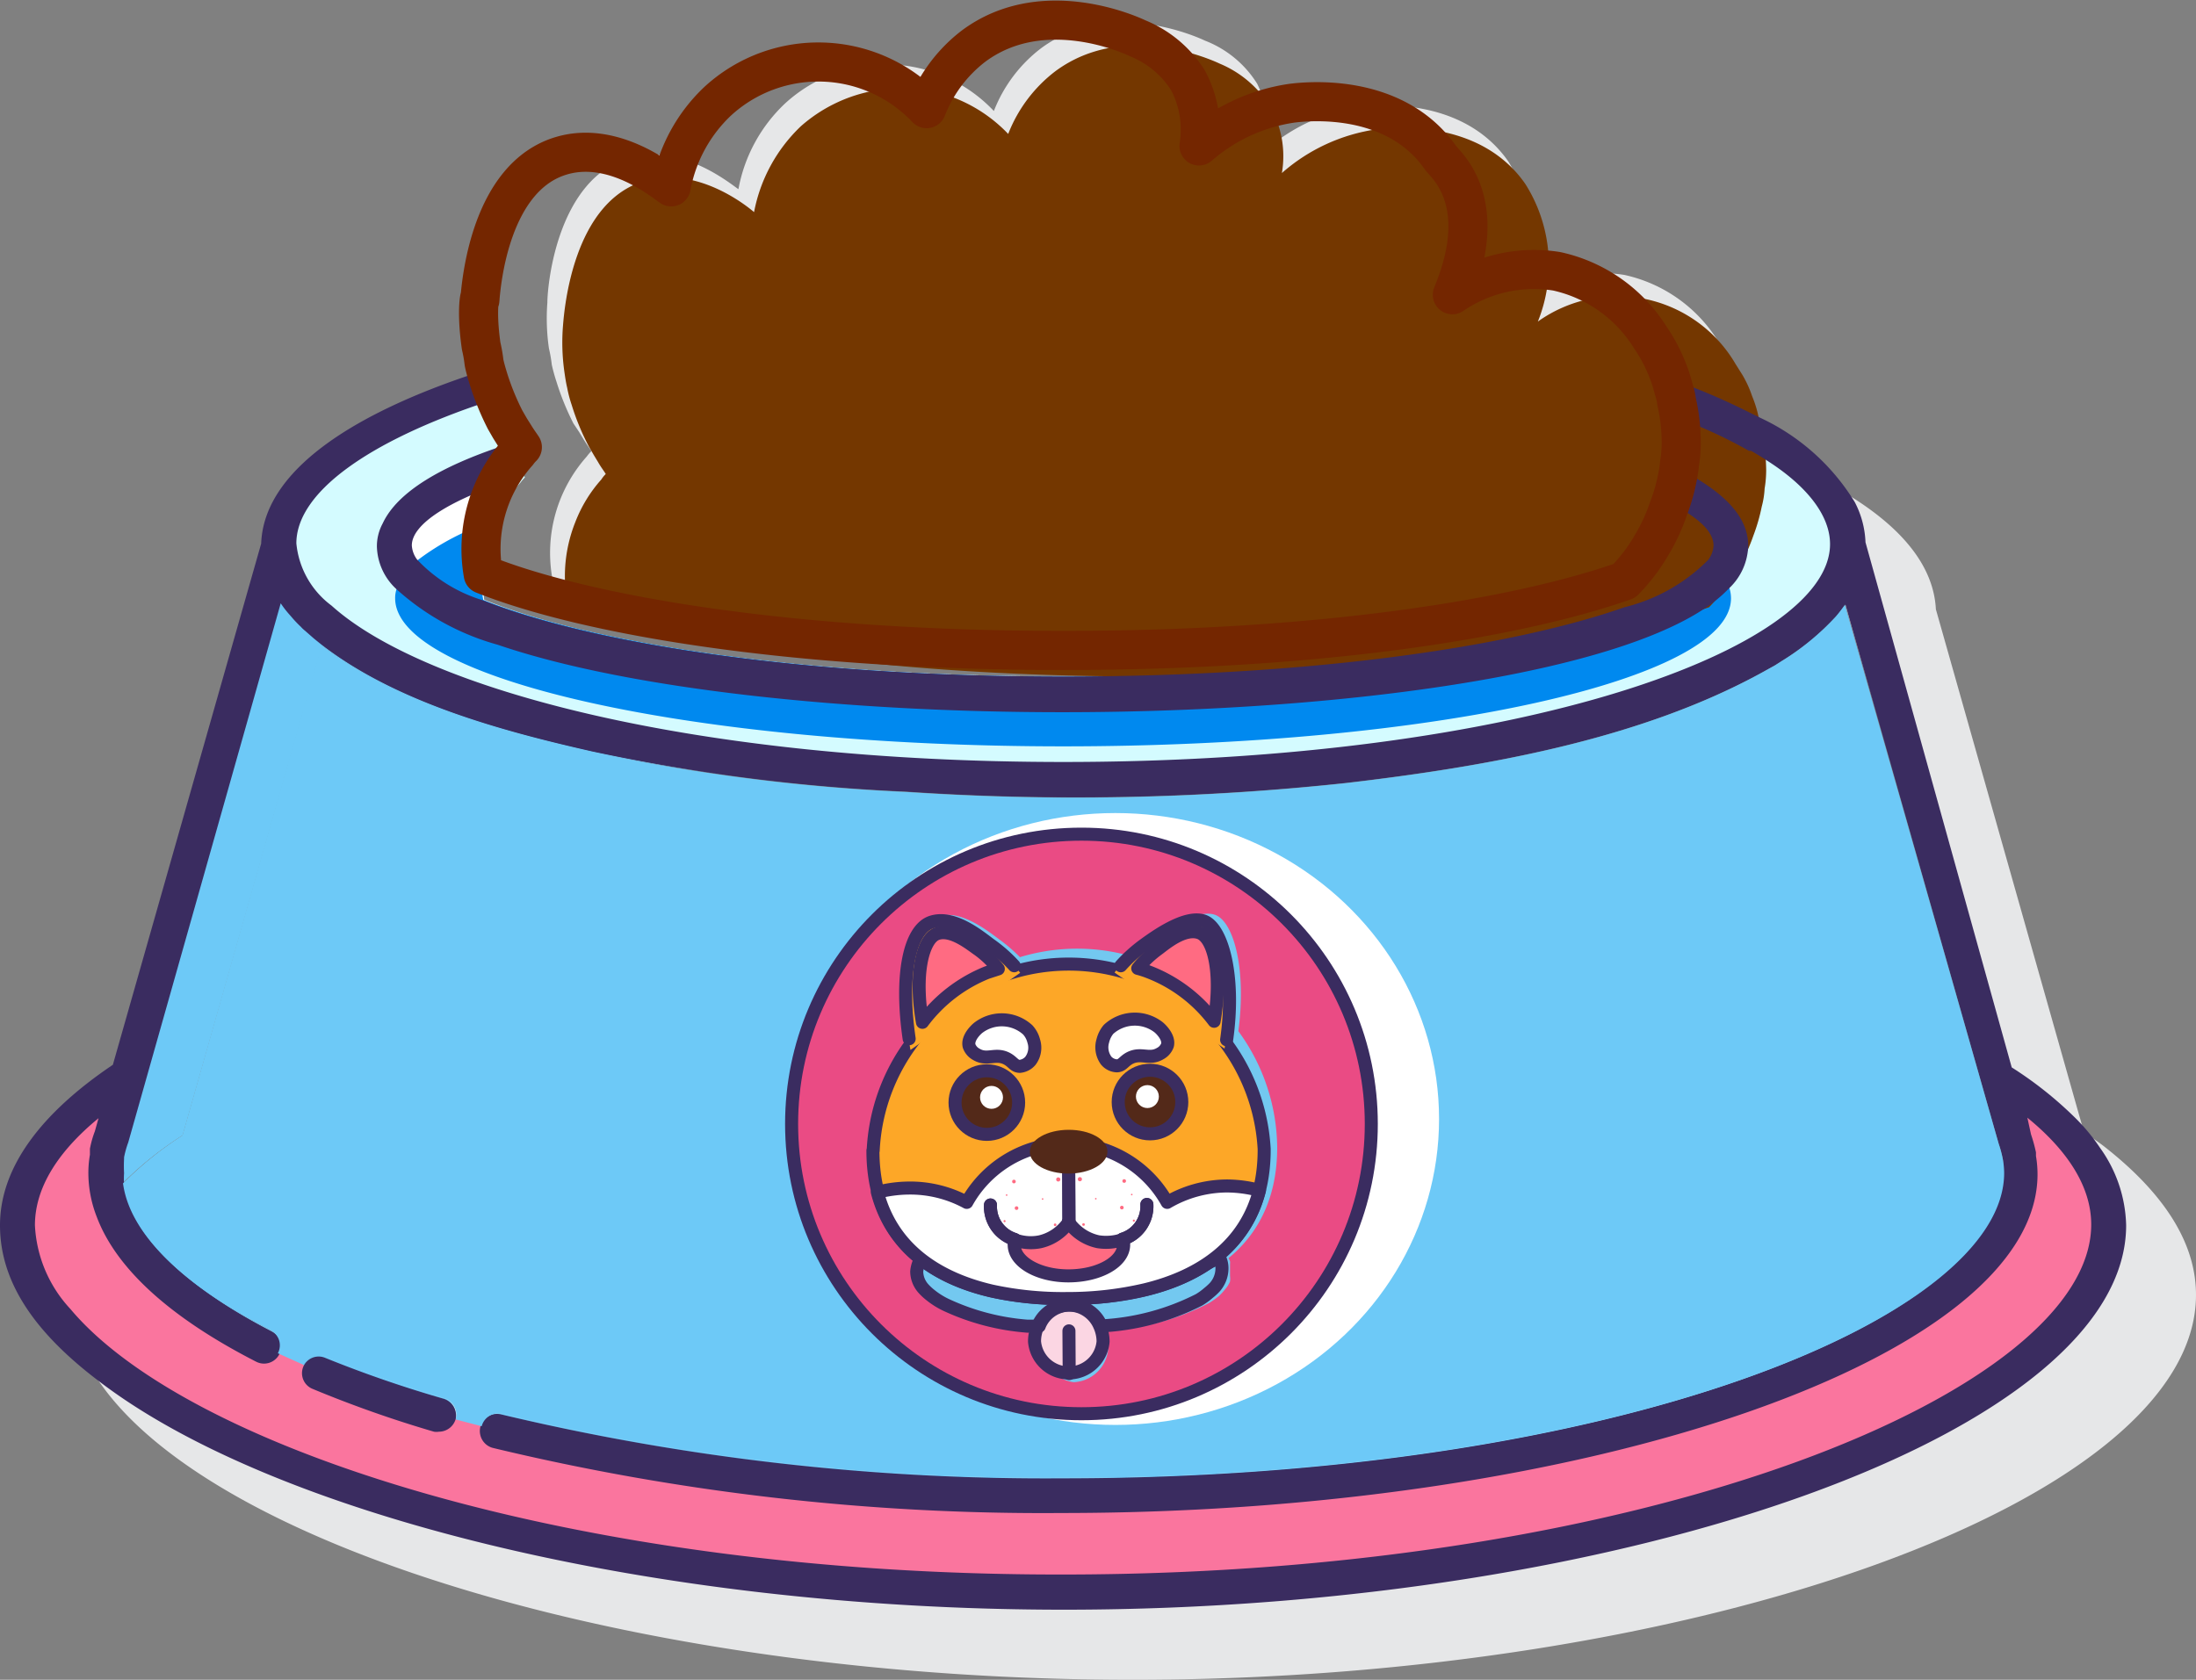
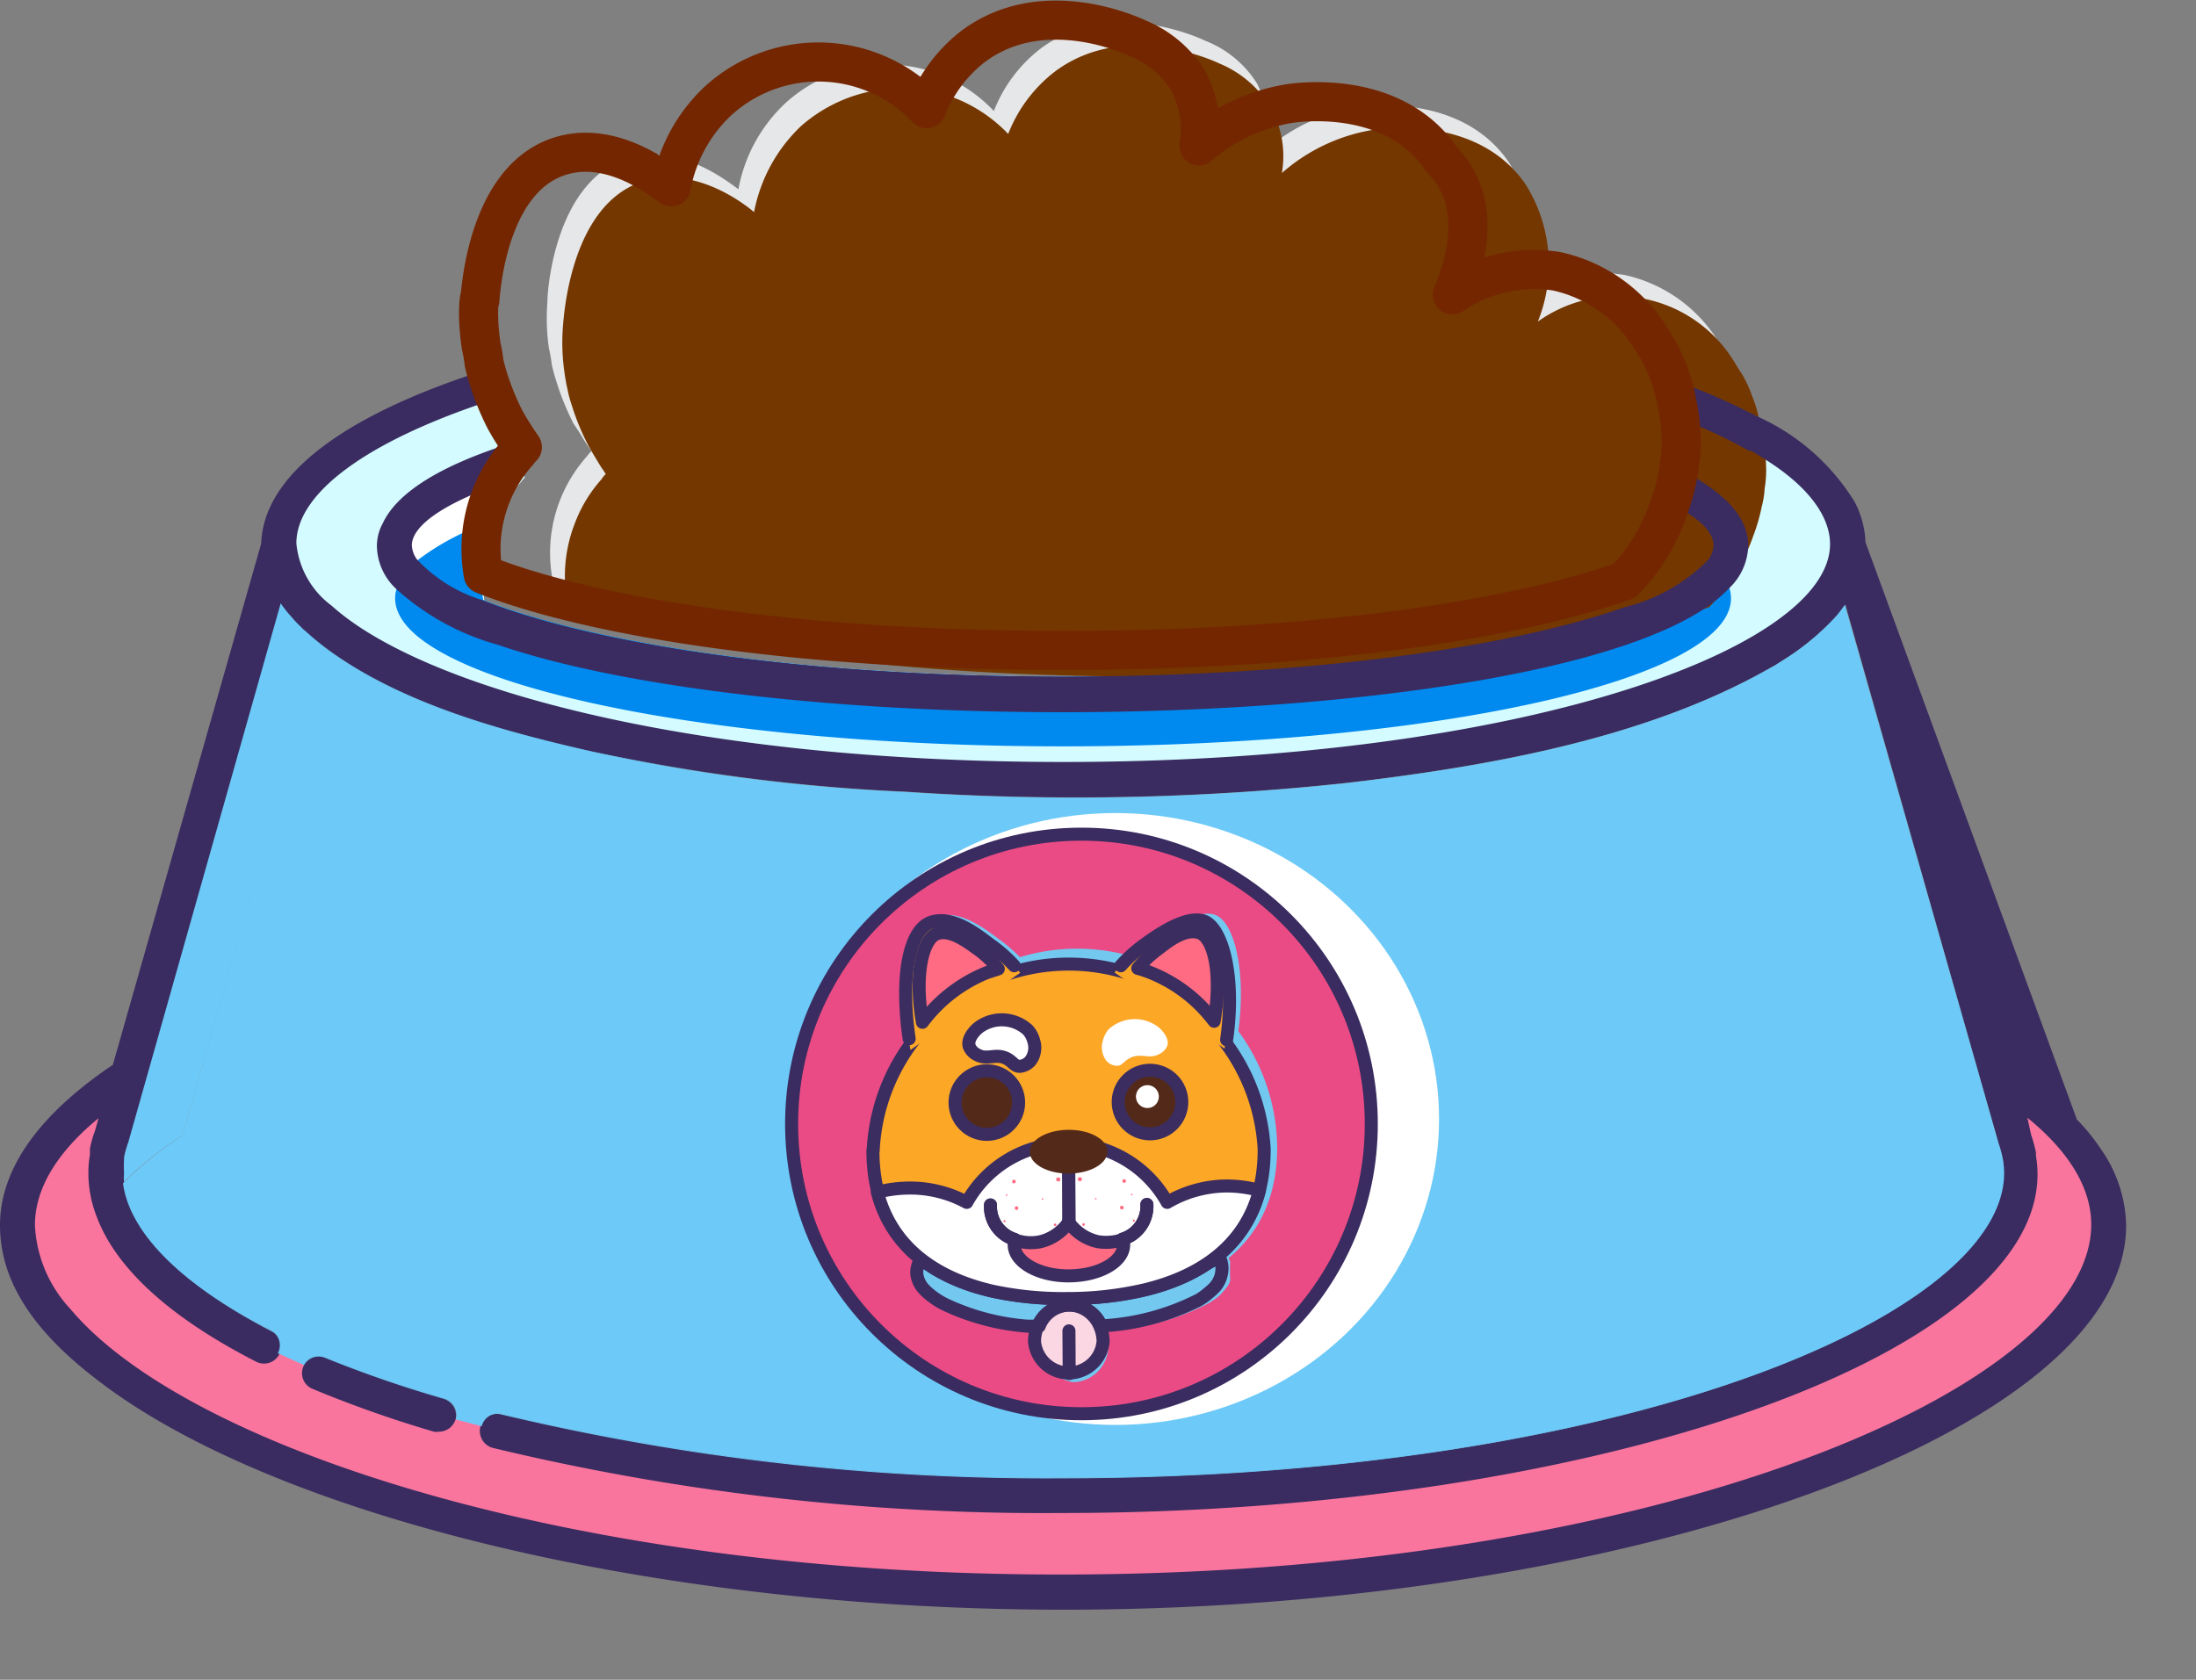
<svg xmlns="http://www.w3.org/2000/svg" viewBox="0 0 84.25 64.46">
  <rect x="0" y="0" width="84.25" height="64.46" fill="#808080" stroke="none" />
  <defs>
    <style> .cls-1 { fill: #e6e7e8; } .cls-2 { fill: #fa759e; } .cls-3 { fill: #6dc9f7; } .cls-4 { fill: #d4fbff; } .cls-5 { fill: #fff; } .cls-6 { fill: #0089ef; } .cls-7 { fill: #743700; } .cls-8 { fill: #3a2c60; } .cls-13, .cls-18, .cls-9 { fill: none; } .cls-9 { stroke: #742600; stroke-width: 1.5px; } .cls-10, .cls-13, .cls-18, .cls-9 { stroke-linecap: round; } .cls-10, .cls-13, .cls-9 { stroke-linejoin: round; } .cls-10 { fill: #ea4b84; stroke: #3a2c60; } .cls-10, .cls-13, .cls-17, .cls-18 { stroke-width: 0.5px; } .cls-11 { fill: #73c8f0; } .cls-12 { fill: #fbd6e3; } .cls-13, .cls-17, .cls-18 { stroke: #3b2d60; } .cls-14 { fill: #fda727; } .cls-15 { fill: #ff6b82; } .cls-16, .cls-17 { fill: #532919; } .cls-17 { stroke-miterlimit: 10; } .cls-18 { stroke-linejoin: bevel; } </style>
  </defs>
  <g id="Layer_1" data-name="Layer 1">
    <g id="Layer_8" data-name="Layer 8">
      <g>
-         <path class="cls-1" d="M84.25,49.73c0,7.87-19.06,14.77-40.79,14.77-18.58,0-35.2-5-39.64-11.42A7.15,7.15,0,0,1,3,51.51H3a5.79,5.79,0,0,1-.29-1.23,4.86,4.86,0,0,1,0-.54,5.29,5.29,0,0,1,1-3,6.14,6.14,0,0,1,.49-.65,5.5,5.5,0,0,1,.56-.62C5,47.37,7,49.36,10.42,51.11a.65.65,0,0,1,.3.87v0l1,.45a.64.64,0,0,1,.83-.36h0a45.71,45.71,0,0,0,4.52,1.59.66.66,0,0,1,.45.82h0l1,.26a.66.66,0,0,1,.81-.47h0a90,90,0,0,0,21.5,2.45c21.28,0,36.1-6.16,36.1-11.7a2.44,2.44,0,0,0,0-.54,4.44,4.44,0,0,0-.16-.6l-6-20.72c-.11.15-.22.3-.35.45h0a9.78,9.78,0,0,1-2.08,1.71l-.25.16-.45.25C63,28.38,57,29.41,51.68,30a97.12,97.12,0,0,1-16.88.34,73.12,73.12,0,0,1-12.07-1.44c-3.49-.79-7.51-1.88-10.38-4.09l.2-.7.16-.57v-.15a4.92,4.92,0,0,1,2-3.28,16.74,16.74,0,0,1,4.86-2.68l.1.17.07.11c.11.18.22.33.3.45a1.68,1.68,0,0,0-.18.21h0a5.32,5.32,0,0,0-1,1.64c-.06.15-.12.31-.17.47v.07a2.89,2.89,0,0,1-.11.47,4.67,4.67,0,0,0-.08.52h0a5.89,5.89,0,0,0,.07,1.51C22.42,24.62,30.22,26,40.82,26h1.84a.24.24,0,0,1,.12,0h.09c1.14,0,2.24-.06,3.3-.11l2.23-.13,1-.08,1.49-.13H51a10.55,10.55,0,0,0,1.39-.15c1.68-.19,3.21-.42,4.58-.67.7-.13,1.36-.27,2-.41l1.24-.3.59-.16.76-.22.8-.27h0l.09-.1h0l.18-.2a6.29,6.29,0,0,0,.76-1.14A7.49,7.49,0,0,0,64,20.58a7.05,7.05,0,0,0,.32-1.11,5.5,5.5,0,0,0,.11-.69,4.37,4.37,0,0,0,.06-.72c0-.21,0-.43,0-.64V17a5.21,5.21,0,0,0-.08-.55h.11c.92.26,1.79.55,2.6.85h.08l.58.22c.7.28,1.35.57,2,.88.48.24.95.52,1.41.81,1.89,1.22,3,2.63,3.08,4.21l5.51,19.46.18.62c.25.16.48.32.71.49C83,45.8,84.25,47.71,84.25,49.73Z" transform="translate(0 -0.04)" />
        <g>
          <path class="cls-2" d="M80.91,47.06c0,7-18,14.1-40.12,14.1C23.36,61.16,8.53,56.8,3,51.51H3A6.35,6.35,0,0,1,.67,47.06c0-2.06,1.54-4,4.26-5.73h0l-.66,2.35a3.48,3.48,0,0,0-.18.63v.09a3.49,3.49,0,0,0-.06.65,3.77,3.77,0,0,0,.14,1c.58,2.13,2.91,4.16,6.52,5.91l1,.45a44.32,44.32,0,0,0,5.83,2.06h0l1,.26a89.24,89.24,0,0,0,22.31,2.65c20.27,0,36.74-5.87,36.74-12.33a3.49,3.49,0,0,0-.06-.65h0v-.08a3.58,3.58,0,0,0-.18-.64l-.66-2.35C79.36,43.05,80.91,45,80.91,47.06Z" transform="translate(0 -0.04)" />
          <path class="cls-3" d="M17.48,54.5a44.32,44.32,0,0,1-5.83-2.06.64.64,0,0,1,.83-.36h0A45.71,45.71,0,0,0,17,53.68a.66.66,0,0,1,.45.82Z" transform="translate(0 -0.04)" />
          <path class="cls-3" d="M77.57,45.05c0,6.46-16.46,12.37-36.77,12.37a89.24,89.24,0,0,1-22.31-2.65.66.66,0,0,1,.81-.47h0a90,90,0,0,0,21.5,2.45c21.28,0,36.1-6.16,36.1-11.7a2.44,2.44,0,0,0,0-.54,4.44,4.44,0,0,0-.16-.6L70.81,23.19c-.11.15-.22.3-.35.45h0a9.78,9.78,0,0,1-2.08,1.71l-.25.16-.45.25C63,28.38,57,29.41,51.68,30a97.12,97.12,0,0,1-16.88.34,73.12,73.12,0,0,1-12.07-1.44c-3.49-.79-7.51-1.88-10.38-4.09L7,43.6a13.43,13.43,0,0,0-2.32,1.86C5,47.36,7,49.35,10.38,51.1a.65.65,0,0,1,.3.87v0c-3.61-1.75-5.94-3.78-6.52-5.91a3.77,3.77,0,0,1-.14-1,3.49,3.49,0,0,1,.06-.65v-.09a3.48,3.48,0,0,1,.18-.63l.66-2.35h0L10.67,21a1.93,1.93,0,0,0,0,.34v.09h0a1.06,1.06,0,0,0,.09.35h0a3.79,3.79,0,0,0,.18.42,2.71,2.71,0,0,0,.21.37h0a1.07,1.07,0,0,0,.15.22h0a2.51,2.51,0,0,0,.25.32,8.6,8.6,0,0,0,.83.77,15.9,15.9,0,0,0,4.13,2.29l.78.3c.53.2,1.09.38,1.67.57s1.2.36,1.83.52c.95.25,2,.49,3,.7l1.22.23c1.13.21,2.32.4,3.55.55l1,.13c.68.08,1.38.16,2.08.22l1.9.16h.32l1.07.07,1.08.06c.75,0,1.51.06,2.27.07H43c.76,0,1.52,0,2.27-.07l1.08-.06,1.27.15h.32l1.9-.16c.7-.06,1.4-.14,2.08-.22l1-.13c1.23-.15,2.42-.34,3.55-.55l1.15-.25c1-.21,2.06-.45,3-.7.63-.16,1.25-.34,1.83-.52a14.44,14.44,0,0,0,1.72-.57l.78-.3q.87-.35,1.62-.72c.26-.12.5-.25.73-.38a7.16,7.16,0,0,0,.66-.39,9.06,9.06,0,0,0,1.14-.81c.15-.12.29-.25.43-.38a4.79,4.79,0,0,0,.67-.75.8.8,0,0,0,.15-.21h0c.07-.11.13-.22.19-.33a2.25,2.25,0,0,0,.19-.45v-.32h0v-.13a2.67,2.67,0,0,0,0-.4l6,20.22.66,2.35a3.58,3.58,0,0,1,.18.64v.08h0A3.51,3.51,0,0,1,77.57,45.05Z" transform="translate(0 -0.04)" />
          <path class="cls-3" d="M17.48,54.5a44.32,44.32,0,0,1-5.83-2.06.64.64,0,0,1,.83-.36h0A45.71,45.71,0,0,0,17,53.68a.66.66,0,0,1,.45.82Z" transform="translate(0 -0.04)" />
          <path class="cls-3" d="M77.57,45.05c0,6.46-16.46,12.37-36.77,12.37a89.24,89.24,0,0,1-22.31-2.65.66.66,0,0,1,.81-.47h0a90,90,0,0,0,21.5,2.45c21.28,0,36.1-6.16,36.1-11.7a2.44,2.44,0,0,0,0-.54,4.44,4.44,0,0,0-.16-.6L70.81,23.19c-.11.15-.22.3-.35.45h0a9.78,9.78,0,0,1-2.08,1.71l-.25.16-.45.25C63,28.38,57,29.41,51.68,30a97.12,97.12,0,0,1-16.88.34,73.12,73.12,0,0,1-12.07-1.44c-3.49-.79-7.51-1.88-10.38-4.09L7,43.6a13.43,13.43,0,0,0-2.32,1.86C5,47.36,7,49.35,10.38,51.1a.65.65,0,0,1,.3.87v0c-3.61-1.75-5.94-3.78-6.52-5.91a3.77,3.77,0,0,1-.14-1,3.49,3.49,0,0,1,.06-.65v-.09a3.48,3.48,0,0,1,.18-.63l.66-2.35h0L10.67,21a1.93,1.93,0,0,0,0,.34v.09h0a1.06,1.06,0,0,0,.09.35h0a3.79,3.79,0,0,0,.18.42,2.71,2.71,0,0,0,.21.37h0a1.07,1.07,0,0,0,.15.22h0a2.51,2.51,0,0,0,.25.32,8.6,8.6,0,0,0,.83.77,15.9,15.9,0,0,0,4.13,2.29l.78.3c.53.2,1.09.38,1.67.57s1.2.36,1.83.52c.95.25,2,.49,3,.7l1.22.23c1.13.21,2.32.4,3.55.55l1,.13c.68.08,1.38.16,2.08.22l1.9.16h.32l1.07.07,1.08.06c.75,0,1.51.06,2.27.07H43c.76,0,1.52,0,2.27-.07l1.08-.06,1.27.15h.32l1.9-.16c.7-.06,1.4-.14,2.08-.22l1-.13c1.23-.15,2.42-.34,3.55-.55l1.15-.25c1-.21,2.06-.45,3-.7.63-.16,1.25-.34,1.83-.52a14.44,14.44,0,0,0,1.72-.57l.78-.3q.87-.35,1.62-.72c.26-.12.5-.25.73-.38a7.16,7.16,0,0,0,.66-.39,9.06,9.06,0,0,0,1.14-.81c.15-.12.29-.25.43-.38a4.79,4.79,0,0,0,.67-.75.8.8,0,0,0,.15-.21h0c.07-.11.13-.22.19-.33a2.25,2.25,0,0,0,.19-.45v-.32h0v-.13a2.67,2.67,0,0,0,0-.4l6,20.22.66,2.35a3.58,3.58,0,0,1,.18.64v.08h0A3.51,3.51,0,0,1,77.57,45.05Z" transform="translate(0 -0.04)" />
          <path class="cls-4" d="M70.88,21a2.67,2.67,0,0,1,0,.4v.13h0a2.37,2.37,0,0,1-.09.36,2.25,2.25,0,0,1-.19.45c-.06.11-.12.22-.19.33h0l-.19.26a4.79,4.79,0,0,1-.67.75c-.14.13-.28.26-.43.38a9.06,9.06,0,0,1-1.14.81,7.16,7.16,0,0,1-.66.39c-.23.13-.47.26-.73.38q-.75.38-1.62.72l-.78.3c-.53.2-1.09.38-1.67.57s-1.2.35-1.83.52c-.95.25-2,.49-3,.7l-1.22.23c-1.13.21-2.32.4-3.55.55l-1,.13c-.68.08-1.38.16-2.08.22l-1.9.16h-.37l-1.07.07-1.13.14c-.75,0-1.51.06-2.27.07s-1.53,0-2.31,0H38.48c-.76,0-1.52,0-2.27-.07l-1.08-.06-1.07-.07h-.32l-1.9-.16c-.7-.06-1.4-.14-2.08-.22l-1-.13c-1.23-.15-2.42-.34-3.55-.55L24,28.51c-1-.21-2.06-.45-3-.7-.63-.17-1.24-.34-1.83-.52s-1.14-.37-1.67-.57l-.78-.3a15.8,15.8,0,0,1-4.14-2.33,7.57,7.57,0,0,1-.83-.77,2.51,2.51,0,0,1-.25-.32h-.05a1.07,1.07,0,0,1-.15-.22h0a2.71,2.71,0,0,1-.21-.37,4.1,4.1,0,0,1-.21-.48h0a1.06,1.06,0,0,1-.09-.35h0a1.55,1.55,0,0,1,0-.43c0-2.34,3-4.48,7.86-6.1.05.22.11.44.18.65a10.12,10.12,0,0,0,.65,1.6l.19.33.17.28c.11.18.22.33.3.45a1.68,1.68,0,0,0-.18.21h0a5.6,5.6,0,0,0-1.38,4.51C22.42,24.62,30.22,26,40.82,26c10,0,17.48-1.22,21.54-2.65h0a7.14,7.14,0,0,0,1-1.42A7.49,7.49,0,0,0,64,20.58a7.05,7.05,0,0,0,.32-1.11,5.5,5.5,0,0,0,.11-.69,4.37,4.37,0,0,0,.06-.72,7,7,0,0,0-.11-1.58,2.16,2.16,0,0,0-.1-.44,4.47,4.47,0,0,0-.25-.81,15.09,15.09,0,0,1,5.68,3.26A3.59,3.59,0,0,1,70.88,21Z" transform="translate(0 -0.04)" />
          <path class="cls-5" d="M66.41,21A1.62,1.62,0,0,1,66,22c-.73.92-2.48,1.76-5,2.47h0c-4.69,1.33-12,2.19-20.23,2.19-9.37,0-17.57-1.11-22-2.78A7.41,7.41,0,0,1,15.57,22a1.62,1.62,0,0,1-.41-1c0-1.21,1.69-2.32,4.59-3.24.11.18.22.33.3.45a1.68,1.68,0,0,0-.18.21h0a5.6,5.6,0,0,0-1.3,4.67C22.42,24.62,30.22,26,40.82,26c10,0,17.48-1.22,21.54-2.65h0a7.14,7.14,0,0,0,1-1.42A7.49,7.49,0,0,0,64,20.58a7.05,7.05,0,0,0,.32-1.11,5.5,5.5,0,0,0,.11-.69C65.71,19.46,66.41,20.2,66.41,21Z" transform="translate(0 -0.04)" />
          <path class="cls-6" d="M66.41,23c0,3.13-11.47,5.68-25.62,5.68S15.16,26.12,15.16,23a1.09,1.09,0,0,1,.07-.4,1.7,1.7,0,0,1,.34-.6,2.05,2.05,0,0,1,.46-.47,9.6,9.6,0,0,1,2.82-1.47,5.4,5.4,0,0,0-.31,3C22.39,24.59,30.19,26,40.79,26c10,0,17.48-1.22,21.54-2.65h0a6.82,6.82,0,0,0,1.06-1.39A7.49,7.49,0,0,0,64,20.58a6.66,6.66,0,0,1,1.53.93A2.05,2.05,0,0,1,66,22a1.55,1.55,0,0,1,.35.61A1.34,1.34,0,0,1,66.41,23Z" transform="translate(0 -0.04)" />
          <g>
            <path class="cls-1" d="M67.1,17.22a4.37,4.37,0,0,1-.06.72,5.5,5.5,0,0,1-.11.69,7.19,7.19,0,0,1-.36,1.11A7.49,7.49,0,0,1,66,21.09a6.88,6.88,0,0,1-1.06,1.4h0c-4,1.44-11.51,2.66-21.5,2.66-10.6,0-18.4-1.38-22.25-2.92a5.56,5.56,0,0,1,1.32-4.67h0a1.68,1.68,0,0,1,.18-.21c-.08-.12-.19-.27-.3-.45l-.17-.28L22,16.29a10.12,10.12,0,0,1-.65-1.6c-.07-.21-.13-.43-.18-.65a5.22,5.22,0,0,0-.11-.63A8,8,0,0,1,21,11.65C21,11,21.37,6.9,24.14,6.1c2-.58,3.89,1,4.19,1.2A6,6,0,0,1,30.13,4a5.71,5.71,0,0,1,8,.3,5.56,5.56,0,0,1,1.8-2.4c2.69-2,6.11-.39,6.3-.3a4.1,4.1,0,0,1,2,1.65,4,4,0,0,1,.34,2.54,7,7,0,0,1,3.6-1.65c.56-.07,3.94-.43,5.7,2.1a5.87,5.87,0,0,1,.45,5.25,5.55,5.55,0,0,1,4-.9,5.65,5.65,0,0,1,3.6,2.55c.1.14.18.28.27.43h0a6.26,6.26,0,0,1,.63,1.62,2.16,2.16,0,0,1,.1.44A7,7,0,0,1,67.1,17.22Z" transform="translate(0 -0.04)" />
            <path class="cls-7" d="M67.76,18.07q0,.36-.06.72a3.3,3.3,0,0,1-.11.69,7.05,7.05,0,0,1-.32,1.11,7.4,7.4,0,0,1-1.7,2.75h0C61.57,24.78,54,26,44,26c-10.59,0-18.39-1.38-22.25-2.92a5.59,5.59,0,0,1,.32-3,5.32,5.32,0,0,1,1-1.64h0a1.2,1.2,0,0,1,.17-.21c-.07-.12-.19-.27-.29-.45l-.17-.28-.19-.33a9.29,9.29,0,0,1-.66-1.6,4.77,4.77,0,0,1-.17-.65c-.05-.21-.08-.42-.11-.63a8,8,0,0,1-.05-1.76c.05-.62.38-4.75,3.14-5.55,2-.58,3.9.95,4.19,1.2a6.13,6.13,0,0,1,1.8-3.3,5.83,5.83,0,0,1,5.56-1.2,5.71,5.71,0,0,1,2.39,1.5,5.56,5.56,0,0,1,1.8-2.4c2.69-2,6.12-.39,6.31-.3a4.16,4.16,0,0,1,1.94,1.65,3.84,3.84,0,0,1,.45,2.55A7,7,0,0,1,52.83,5c.56-.07,3.94-.43,5.69,2.1A5.81,5.81,0,0,1,59,12.38,5.25,5.25,0,0,1,66.58,14l.27.43h0a4.22,4.22,0,0,1,.37.81,4.47,4.47,0,0,1,.25.81,1.67,1.67,0,0,1,.11.44A8.1,8.1,0,0,1,67.76,18.07Z" transform="translate(0 -0.04)" />
-             <path class="cls-8" d="M80.57,44.09A7.34,7.34,0,0,0,79.68,43a14.53,14.53,0,0,0-2.5-2L71.57,20.85a3.61,3.61,0,0,0-.41-1.54,8.41,8.41,0,0,0-3.59-3.22L67,15.81a24.4,24.4,0,0,0-2.84-1.2h0l-.5-.18a6.26,6.26,0,0,1,.63,1.62l.19.07h0a18.32,18.32,0,0,1,2.62,1.22h.08c.21.12.41.24.59.36,1.58,1,2.44,2.14,2.44,3.22,0,4-11.82,8.36-29.42,8.36-14.11,0-24.5-2.78-28.07-6a3.37,3.37,0,0,1-1.35-2.39c0-1.92,2.68-3.9,7.37-5.45-.07-.17-.14-.34-.2-.51a5.22,5.22,0,0,0-.11-.63c-5,1.62-8.31,3.85-8.41,6.6l-5.69,20C1.57,42.76,0,44.84,0,47.06s1.38,4.16,3.82,6c6.62,5.06,21.08,8.75,37,8.75,21.75,0,40.75-6.88,40.75-14.75A5.29,5.29,0,0,0,80.57,44.09ZM2.7,50.27a5.07,5.07,0,0,1-1.36-3.21c0-1.43.87-2.82,2.44-4.11l-.14.5a3.93,3.93,0,0,0-.19.67v.23a4.14,4.14,0,0,0-.06.7,4.64,4.64,0,0,0,.32,1.68c.75,2,2.83,3.88,6.11,5.56a.66.66,0,0,0,.89-.27v0h0a.65.65,0,0,0-.27-.88h0C7,49.36,5,47.37,4.76,45.47a2.81,2.81,0,0,1,0-.41,5,5,0,0,1,0-.55v-.06a3.7,3.7,0,0,1,.16-.57l5.85-20.69a3.68,3.68,0,0,0,.34.44l.07.08a4.27,4.27,0,0,0,.36.38,1.29,1.29,0,0,0,.17.16l.33.29.21.17.1.08c2.87,2.21,6.89,3.3,10.38,4.09a73,73,0,0,0,12.06,1.54,97.12,97.12,0,0,0,16.88-.34c5.29-.62,11.26-1.65,16-4.27l.45-.25.25-.16a9.78,9.78,0,0,0,2.08-1.71h0c.13-.15.24-.3.35-.45l5.88,20.69a4.44,4.44,0,0,1,.16.6,2.44,2.44,0,0,1,0,.54c0,5.54-14.82,11.7-36.1,11.7a90,90,0,0,1-21.5-2.45.66.66,0,0,0-.81.47h0a.67.67,0,0,0,.47.81h0a90.18,90.18,0,0,0,21.83,2.5c20.29,0,37.44-6,37.44-13a4.14,4.14,0,0,0-.06-.7v-.14h0a5.91,5.91,0,0,0-.19-.69l-.14-.64c1.57,1.28,2.45,2.67,2.45,4.1,0,6.34-16.87,13.43-39.45,13.43C22,60.49,7.14,55.57,2.7,50.27Z" transform="translate(0 -0.04)" />
+             <path class="cls-8" d="M80.57,44.09A7.34,7.34,0,0,0,79.68,43L71.57,20.85a3.61,3.61,0,0,0-.41-1.54,8.41,8.41,0,0,0-3.59-3.22L67,15.81a24.4,24.4,0,0,0-2.84-1.2h0l-.5-.18a6.26,6.26,0,0,1,.63,1.62l.19.07h0a18.32,18.32,0,0,1,2.62,1.22h.08c.21.12.41.24.59.36,1.58,1,2.44,2.14,2.44,3.22,0,4-11.82,8.36-29.42,8.36-14.11,0-24.5-2.78-28.07-6a3.37,3.37,0,0,1-1.35-2.39c0-1.92,2.68-3.9,7.37-5.45-.07-.17-.14-.34-.2-.51a5.22,5.22,0,0,0-.11-.63c-5,1.62-8.31,3.85-8.41,6.6l-5.69,20C1.57,42.76,0,44.84,0,47.06s1.38,4.16,3.82,6c6.62,5.06,21.08,8.75,37,8.75,21.75,0,40.75-6.88,40.75-14.75A5.29,5.29,0,0,0,80.57,44.09ZM2.7,50.27a5.07,5.07,0,0,1-1.36-3.21c0-1.43.87-2.82,2.44-4.11l-.14.5a3.93,3.93,0,0,0-.19.67v.23a4.14,4.14,0,0,0-.06.7,4.64,4.64,0,0,0,.32,1.68c.75,2,2.83,3.88,6.11,5.56a.66.66,0,0,0,.89-.27v0h0a.65.65,0,0,0-.27-.88h0C7,49.36,5,47.37,4.76,45.47a2.81,2.81,0,0,1,0-.41,5,5,0,0,1,0-.55v-.06a3.7,3.7,0,0,1,.16-.57l5.85-20.69a3.68,3.68,0,0,0,.34.44l.07.08a4.27,4.27,0,0,0,.36.38,1.29,1.29,0,0,0,.17.16l.33.29.21.17.1.08c2.87,2.21,6.89,3.3,10.38,4.09a73,73,0,0,0,12.06,1.54,97.12,97.12,0,0,0,16.88-.34c5.29-.62,11.26-1.65,16-4.27l.45-.25.25-.16a9.78,9.78,0,0,0,2.08-1.71h0c.13-.15.24-.3.35-.45l5.88,20.69a4.44,4.44,0,0,1,.16.6,2.44,2.44,0,0,1,0,.54c0,5.54-14.82,11.7-36.1,11.7a90,90,0,0,1-21.5-2.45.66.66,0,0,0-.81.47h0a.67.67,0,0,0,.47.81h0a90.18,90.18,0,0,0,21.83,2.5c20.29,0,37.44-6,37.44-13a4.14,4.14,0,0,0-.06-.7v-.14h0a5.91,5.91,0,0,0-.19-.69l-.14-.64c1.57,1.28,2.45,2.67,2.45,4.1,0,6.34-16.87,13.43-39.45,13.43C22,60.49,7.14,55.57,2.7,50.27Z" transform="translate(0 -0.04)" />
            <path class="cls-3" d="M76.89,45.05c0,5.54-14.82,11.7-36.1,11.7a90,90,0,0,1-21.5-2.45.66.66,0,0,0-.81.47h0l-1-.26h0a.66.66,0,0,0-.45-.82h0a45.71,45.71,0,0,1-4.52-1.59.64.64,0,0,0-.85.32v0l-1-.45a.65.65,0,0,0-.27-.88h0c-3.43-1.75-5.42-3.74-5.67-5.64A13.43,13.43,0,0,1,7,43.61L12.33,24.8c2.87,2.21,6.89,3.3,10.38,4.09a73,73,0,0,0,12.06,1.54,97.12,97.12,0,0,0,16.88-.34c5.29-.62,11.26-1.65,16-4.27l.45-.25.25-.16a9.78,9.78,0,0,0,2.08-1.71h0c.13-.15.24-.3.35-.45l5.9,20.68a4.44,4.44,0,0,1,.16.6A3.05,3.05,0,0,1,76.89,45.05Z" transform="translate(0 -0.04)" />
            <path class="cls-8" d="M17.48,54.5h0a.67.67,0,0,1-.64.48.61.61,0,0,1-.19,0A45,45,0,0,1,12,53.34a.65.65,0,0,1-.37-.84v0h0a.64.64,0,0,1,.83-.36h0A45.71,45.71,0,0,0,17,53.71.67.67,0,0,1,17.48,54.5Z" transform="translate(0 -0.04)" />
            <path class="cls-8" d="M64.5,18.07a4.37,4.37,0,0,1-.06.72,5.5,5.5,0,0,1-.11.69c.93.51,1.41,1,1.41,1.5a1,1,0,0,1-.2.54,6.79,6.79,0,0,1-3.21,1.82h0C58.27,24.77,50.78,26,40.79,26c-10.6,0-18.4-1.38-22.25-2.92A5.74,5.74,0,0,1,16,21.51a1,1,0,0,1-.2-.54c0-.81,1.41-1.74,4-2.57h0a1.68,1.68,0,0,1,.18-.21c-.08-.12-.19-.27-.3-.45l-.14-.28-.19-.33c-2.43.8-4.11,1.79-4.67,3a1.83,1.83,0,0,0-.22.89,2.3,2.3,0,0,0,.73,1.61,9.6,9.6,0,0,0,3.9,2.15c5,1.71,13.36,2.59,21.66,2.59,11.25,0,22.62-1.62,25.56-4.73A2.33,2.33,0,0,0,67.07,21C67.08,19.86,66.14,18.93,64.5,18.07Z" transform="translate(0 -0.04)" />
            <path class="cls-9" d="M64.5,17.07a4.37,4.37,0,0,1-.06.72,5.5,5.5,0,0,1-.11.69A7.05,7.05,0,0,1,64,19.59a7.1,7.1,0,0,1-.62,1.34,6.88,6.88,0,0,1-1.06,1.4h0C58.27,23.76,50.78,25,40.79,25c-10.6,0-18.4-1.38-22.25-2.92a5.56,5.56,0,0,1,1.32-4.67h0a1.68,1.68,0,0,1,.18-.21c-.08-.12-.19-.27-.3-.45l-.17-.27-.19-.33a10.12,10.12,0,0,1-.65-1.6c-.06-.2-.12-.4-.16-.6a5.22,5.22,0,0,0-.11-.63c-.22-1.54,0-2.14-.05-1.76.05-.62.38-4.75,3.15-5.55,2-.58,3.89,1,4.19,1.2a6,6,0,0,1,1.8-3.3,5.71,5.71,0,0,1,8,.3,5.56,5.56,0,0,1,1.8-2.4c2.69-2,6.11-.39,6.3-.3a4.11,4.11,0,0,1,1.92,1.6A4,4,0,0,1,46,5.64,6.94,6.94,0,0,1,49.57,4c.56-.07,3.94-.43,5.7,2.1.2.28,1.94,1.67.45,5.25a5.55,5.55,0,0,1,4-.9A5.65,5.65,0,0,1,63.32,13c.1.14.18.28.27.43h0A6.26,6.26,0,0,1,64.22,15a2.16,2.16,0,0,1,.1.44A7,7,0,0,1,64.5,17.07Z" transform="translate(0 -0.04)" />
          </g>
        </g>
      </g>
    </g>
    <g id="Layer_9" data-name="Layer 9">
      <g>
        <ellipse class="cls-5" cx="42.79" cy="42.94" rx="12.42" ry="11.74" />
        <circle class="cls-10" cx="41.49" cy="43.13" r="11.12" />
      </g>
    </g>
  </g>
  <g id="Layer_2" data-name="Layer 2">
    <g>
      <path class="cls-11" d="M47.19,49.22h0a1.13,1.13,0,0,1-.12.21l-.08.1a2.5,2.5,0,0,1-.22.24,3.28,3.28,0,0,1-.38.27,9.4,9.4,0,0,1-3.81,1.05h-.06a.07.07,0,0,0,0-.06l0,.06,0,0,0,.1,0,.11a.36.36,0,0,0,0,.11h0a.45.45,0,0,1,0,.11h0v.12a1.39,1.39,0,0,1-1.33,1.44A1.37,1.37,0,0,1,40,51.71h0a1.94,1.94,0,0,1,0-.24.86.86,0,0,1,.06-.23l0-.07h0l0-.06,0-.07,0,.07H40c-.12,0-.24,0-.36,0L39,51l-.44-.08-.21,0-.43-.1-.17-.05h0l-.19-.06-.18,0L37,50.48l-.11,0-.11,0-.31-.14-.17-.1L36.09,50l-.2-.15a2.23,2.23,0,0,1-.27-.26,1.07,1.07,0,0,1-.26-.66,1.11,1.11,0,0,1,.34-.73.89.89,0,0,0,.31.15,2.4,2.4,0,0,0-.11.23,12.65,12.65,0,0,0,11-.12c0-.1-.09-.16-.12-.26a1,1,0,0,0,.17-.1h0l0,0a.81.81,0,0,1,.24.34.29.29,0,0,1,0,.1l0,.1V49A.79.79,0,0,1,47.19,49.22Z" transform="translate(0 -0.04)" />
      <path class="cls-11" d="M41.27,50c-4.21,0-7.55-1.55-7.55-5.8a7.82,7.82,0,0,1,1.42-4.49c-.34-2.43.07-4.24.9-4.51s1.9.6,2.3.89a6.43,6.43,0,0,1,.79.68,7.55,7.55,0,0,1,4.39,0,5.65,5.65,0,0,1,.77-.69c.41-.29,1.59-1.17,2.31-.94s1.23,2.06.91,4.47A7.66,7.66,0,0,1,49,44.07C49,48.33,45.48,50,41.27,50Z" transform="translate(0 -0.04)" />
    </g>
    <g>
      <g>
        <path class="cls-11" d="M46.88,48.76a1,1,0,0,1-.28.67,1.2,1.2,0,0,1-.23.22,1.64,1.64,0,0,1-.37.26,9,9,0,0,1-3.75,1h0a11.57,11.57,0,0,1-2.88,0,9.22,9.22,0,0,1-3.1-.8,3.51,3.51,0,0,1-.61-.39,1.6,1.6,0,0,1-.27-.25,1,1,0,0,1-.26-.64,1.15,1.15,0,0,1,.33-.72,1.3,1.3,0,0,0,.31.16c0,.06-.08.15-.11.22a12.57,12.57,0,0,0,10.8-.08c0-.09-.08-.15-.11-.25s.14-.09.22-.12A.9.9,0,0,1,46.88,48.76Z" transform="translate(0 -0.04)" />
        <ellipse class="cls-12" cx="41.01" cy="51.53" rx="1.31" ry="1.39" transform="translate(-0.21 0.12) rotate(-0.23)" />
        <path class="cls-13" d="M46.88,48.76a1.09,1.09,0,0,1-.28.68,2.29,2.29,0,0,1-.23.21,2.51,2.51,0,0,1-.37.27,9.3,9.3,0,0,1-3.75,1h0a1.29,1.29,0,0,0-1.67-.71,1.26,1.26,0,0,0-.71.72l-.46,0a9,9,0,0,1-3.1-.81,3,3,0,0,1-.61-.38,2.16,2.16,0,0,1-.27-.25,1,1,0,0,1-.26-.65,1.12,1.12,0,0,1,.33-.71.89.89,0,0,0,.31.15c0,.07-.08.16-.11.22a12.54,12.54,0,0,0,10.8-.07c0-.09-.08-.15-.11-.25s.14-.09.22-.12A.9.9,0,0,1,46.88,48.76Z" transform="translate(0 -0.04)" />
        <path class="cls-13" d="M42.32,51.52a1.32,1.32,0,0,1-2.63,0h0a1.43,1.43,0,0,1,.12-.58,1.28,1.28,0,0,1,1.66-.73,1.32,1.32,0,0,1,.72.71A1.49,1.49,0,0,1,42.32,51.52Z" transform="translate(0 -0.04)" />
        <line class="cls-13" x1="41.02" y1="52.71" x2="41.01" y2="51.07" />
      </g>
      <g>
        <path class="cls-14" d="M33.49,44.19c0,4.14,3.32,5.7,7.46,5.68s7.57-1.59,7.55-5.74a7.51,7.51,0,0,0-15,.06Z" transform="translate(0 -0.04)" />
        <path class="cls-13" d="M33.49,44.19c0,4.14,3.32,5.7,7.46,5.68s7.57-1.59,7.55-5.74a7.51,7.51,0,0,0-15,.06Z" transform="translate(0 -0.04)" />
        <path class="cls-5" d="M48.32,45.72c-.54,2.08-2.2,3.28-4.38,3.81a13,13,0,0,1-3,.34,12.86,12.86,0,0,1-2.9-.29c-2.18-.51-3.83-1.69-4.38-3.79a5,5,0,0,1,1.2-.16,4.55,4.55,0,0,1,2.23.55,4.4,4.4,0,0,1,7.69,0,4.58,4.58,0,0,1,2.31-.63A4.94,4.94,0,0,1,48.32,45.72Z" transform="translate(0 -0.04)" />
        <path class="cls-13" d="M48.32,45.72c-.54,2.08-2.2,3.28-4.38,3.81a13,13,0,0,1-3,.34,12.86,12.86,0,0,1-2.9-.29c-2.18-.51-3.83-1.69-4.38-3.79a5,5,0,0,1,1.2-.16,4.55,4.55,0,0,1,2.23.55,4.4,4.4,0,0,1,7.69,0,4.58,4.58,0,0,1,2.31-.63A4.94,4.94,0,0,1,48.32,45.72Z" transform="translate(0 -0.04)" />
        <g>
          <g>
            <circle class="cls-15" cx="43.13" cy="45.32" r="0.07" />
            <circle class="cls-15" cx="43.04" cy="46.34" r="0.07" />
            <circle class="cls-15" cx="41.43" cy="45.25" r="0.08" />
            <circle class="cls-15" cx="43.5" cy="46.84" r="0.04" />
            <circle class="cls-15" cx="42.04" cy="46" r="0.03" />
            <circle class="cls-15" cx="43.42" cy="45.84" r="0.03" />
            <circle class="cls-15" cx="41.57" cy="46.99" r="0.05" />
          </g>
          <g>
            <circle class="cls-15" cx="38.9" cy="45.34" r="0.07" />
            <circle class="cls-15" cx="39" cy="46.36" r="0.07" />
            <circle class="cls-15" cx="40.6" cy="45.26" r="0.08" />
            <circle class="cls-15" cx="38.54" cy="46.86" r="0.04" />
            <circle class="cls-15" cx="40" cy="46.01" r="0.03" />
            <circle class="cls-15" cx="38.62" cy="45.86" r="0.03" />
            <circle class="cls-15" cx="40.48" cy="47" r="0.05" />
          </g>
        </g>
        <g>
          <polyline class="cls-13" points="41.01 46.89 41.01 46.87 41 44.69" />
          <path class="cls-13" d="M38,46.28a1.32,1.32,0,0,0,.92,1.32" transform="translate(0 -0.04)" />
          <path class="cls-15" d="M43.11,47.8c0,.66-.93,1.19-2.09,1.2s-2.11-.53-2.11-1.19a.75.75,0,0,1,0-.2,1.8,1.8,0,0,0,1,.08A1.83,1.83,0,0,0,41,46.94h0a1.85,1.85,0,0,0,1.13.75,2,2,0,0,0,.94-.08A.58.58,0,0,1,43.11,47.8Z" transform="translate(0 -0.04)" />
          <path class="cls-13" d="M44,46.26a1.32,1.32,0,0,1-.93,1.33" transform="translate(0 -0.04)" />
          <path class="cls-13" d="M41,46.92h0" transform="translate(0 -0.04)" />
        </g>
        <g>
          <polyline class="cls-13" points="41.01 46.89 41.01 46.87 41 44.69" />
          <path class="cls-13" d="M38,46.28a1.32,1.32,0,0,0,.92,1.32" transform="translate(0 -0.04)" />
          <path class="cls-13" d="M43.11,47.8c0,.66-.93,1.19-2.09,1.2s-2.11-.53-2.11-1.19a.75.75,0,0,1,0-.2,1.8,1.8,0,0,0,1,.08A1.83,1.83,0,0,0,41,46.94h0a1.85,1.85,0,0,0,1.13.75,2,2,0,0,0,.94-.08A.58.58,0,0,1,43.11,47.8Z" transform="translate(0 -0.04)" />
          <path class="cls-13" d="M44,46.26a1.32,1.32,0,0,1-.93,1.33" transform="translate(0 -0.04)" />
          <path class="cls-13" d="M41,46.92h0" transform="translate(0 -0.04)" />
        </g>
        <ellipse class="cls-16" cx="41" cy="44.24" rx="1.49" ry="0.84" transform="translate(-0.18 0.12) rotate(-0.23)" />
        <g>
          <circle class="cls-17" cx="44.12" cy="42.29" r="1.22" />
          <circle class="cls-5" cx="44.02" cy="42.08" r="0.44" />
        </g>
        <g>
          <circle class="cls-17" cx="37.86" cy="42.31" r="1.22" />
-           <circle class="cls-5" cx="38.04" cy="42.11" r="0.44" />
        </g>
        <g>
          <path class="cls-5" d="M42.53,39.54a1.08,1.08,0,0,0-.22.44.86.86,0,0,0,.13.76.57.57,0,0,0,.4.2c.22,0,.26-.17.51-.3.44-.22.74.08,1.16-.17a.59.59,0,0,0,.28-.32c.08-.32-.29-.65-.34-.69A1.49,1.49,0,0,0,42.53,39.54Z" transform="translate(0 -0.04)" />
          <path class="cls-5" d="M39.43,39.56a1,1,0,0,1,.23.43.83.83,0,0,1-.13.76.61.61,0,0,1-.4.21c-.22,0-.26-.17-.51-.3-.44-.22-.74.09-1.16-.16a.59.59,0,0,1-.28-.32c-.08-.32.29-.65.34-.69A1.48,1.48,0,0,1,39.43,39.56Z" transform="translate(0 -0.04)" />
        </g>
        <g>
-           <path class="cls-13" d="M42.53,39.54a1.08,1.08,0,0,0-.22.44.86.86,0,0,0,.13.76.57.57,0,0,0,.4.2c.22,0,.26-.17.51-.3.44-.22.74.08,1.16-.17a.59.59,0,0,0,.28-.32c.08-.32-.29-.65-.34-.69A1.49,1.49,0,0,0,42.53,39.54Z" transform="translate(0 -0.04)" />
          <path class="cls-13" d="M39.43,39.56a1,1,0,0,1,.23.43.83.83,0,0,1-.13.76.61.61,0,0,1-.4.21c-.22,0-.26-.17-.51-.3-.44-.22-.74.09-1.16-.16a.59.59,0,0,1-.28-.32c-.08-.32.29-.65.34-.69A1.48,1.48,0,0,1,39.43,39.56Z" transform="translate(0 -0.04)" />
        </g>
        <g>
          <path class="cls-14" d="M42.76,37.36a5.67,5.67,0,0,1,1.12-1.07c.39-.28,1.56-1.14,2.27-.91.87.28,1.28,2.28.83,4.9Z" transform="translate(0 -0.04)" />
          <path class="cls-14" d="M39.14,37.37A5.63,5.63,0,0,0,38,36.31c-.4-.28-1.57-1.11-2.27-.89-.87.29-1.26,2.29-.8,4.91Z" transform="translate(0 -0.04)" />
        </g>
        <g>
          <path class="cls-15" d="M46.58,39.23c.31-1.82,0-3.21-.58-3.4s-1.3.43-1.57.63a4.2,4.2,0,0,0-.78.74,3.59,3.59,0,0,1,.43.14A5.7,5.7,0,0,1,46.58,39.23Z" transform="translate(0 -0.04)" />
          <path class="cls-15" d="M35.39,39.27c-.32-1.81,0-3.2.56-3.4s1.3.42,1.58.61a3.86,3.86,0,0,1,.77.74l-.43.14A5.78,5.78,0,0,0,35.39,39.27Z" transform="translate(0 -0.04)" />
        </g>
        <g>
          <path class="cls-13" d="M46.58,39.23c.31-1.82,0-3.21-.58-3.4s-1.3.43-1.57.63a4.2,4.2,0,0,0-.78.74,3.59,3.59,0,0,1,.43.14A5.7,5.7,0,0,1,46.58,39.23Z" transform="translate(0 -0.04)" />
          <path class="cls-13" d="M35.39,39.27c-.32-1.81,0-3.2.56-3.4s1.3.42,1.58.61a3.86,3.86,0,0,1,.77.74l-.43.14A5.78,5.78,0,0,0,35.39,39.27Z" transform="translate(0 -0.04)" />
        </g>
        <g>
          <path class="cls-18" d="M43,37.1a5.78,5.78,0,0,1,.9-.81c.39-.28,1.56-1.14,2.27-.91s1.24,2.11.89,4.56h0" transform="translate(0 -0.04)" />
          <path class="cls-18" d="M34.88,39.9c-.35-2.41,0-4.21.87-4.48s1.88.61,2.27.89a5.59,5.59,0,0,1,.89.79" transform="translate(0 -0.04)" />
        </g>
      </g>
    </g>
  </g>
</svg>